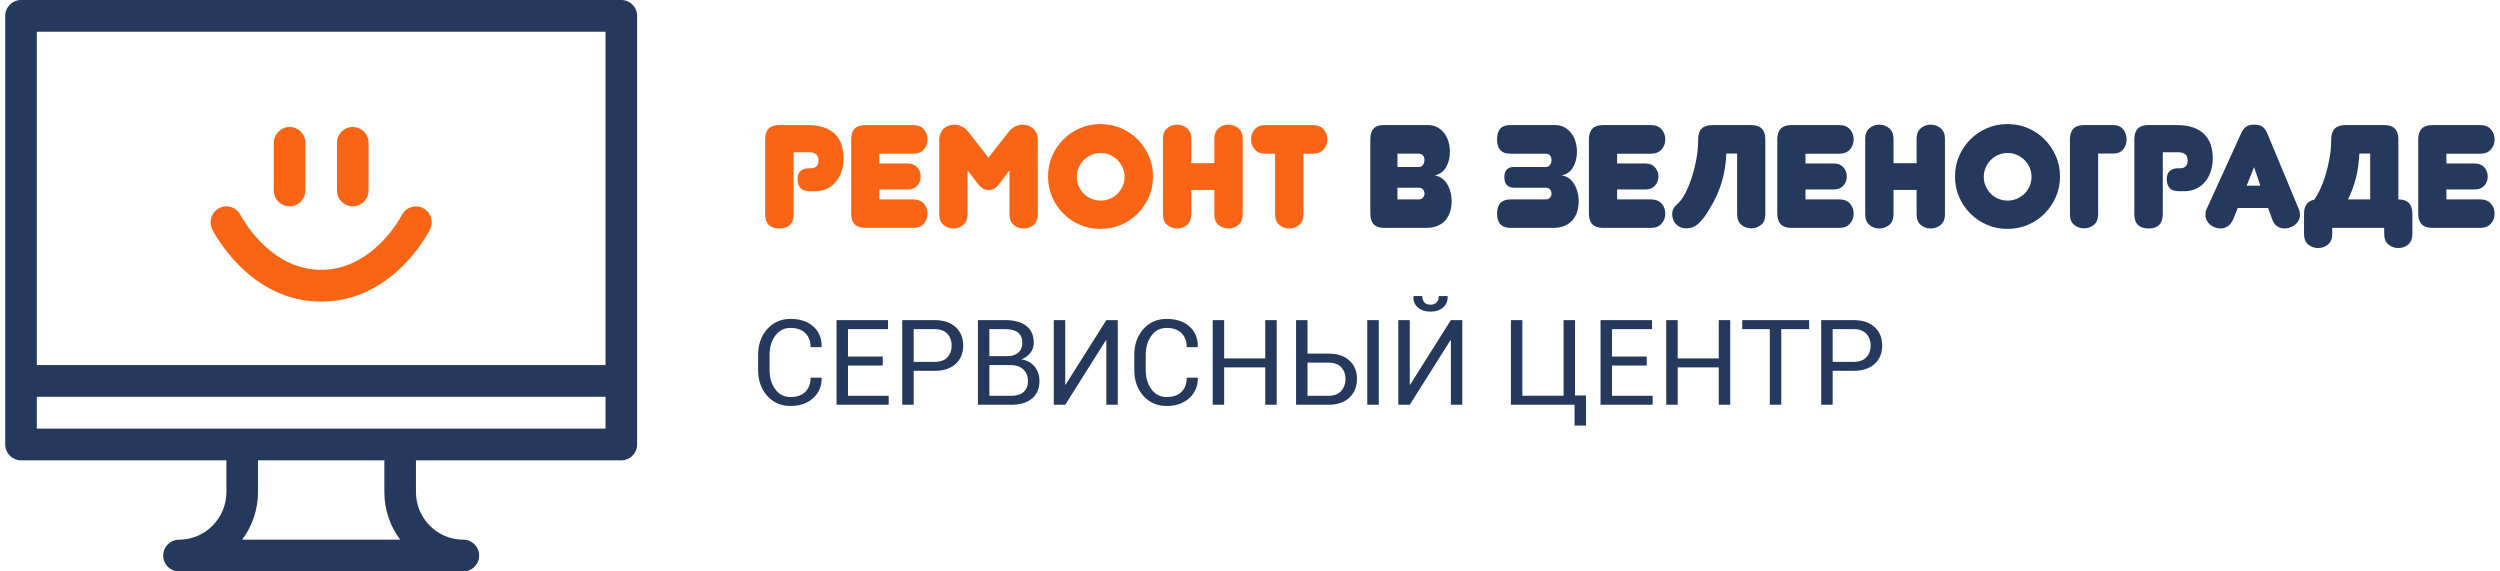
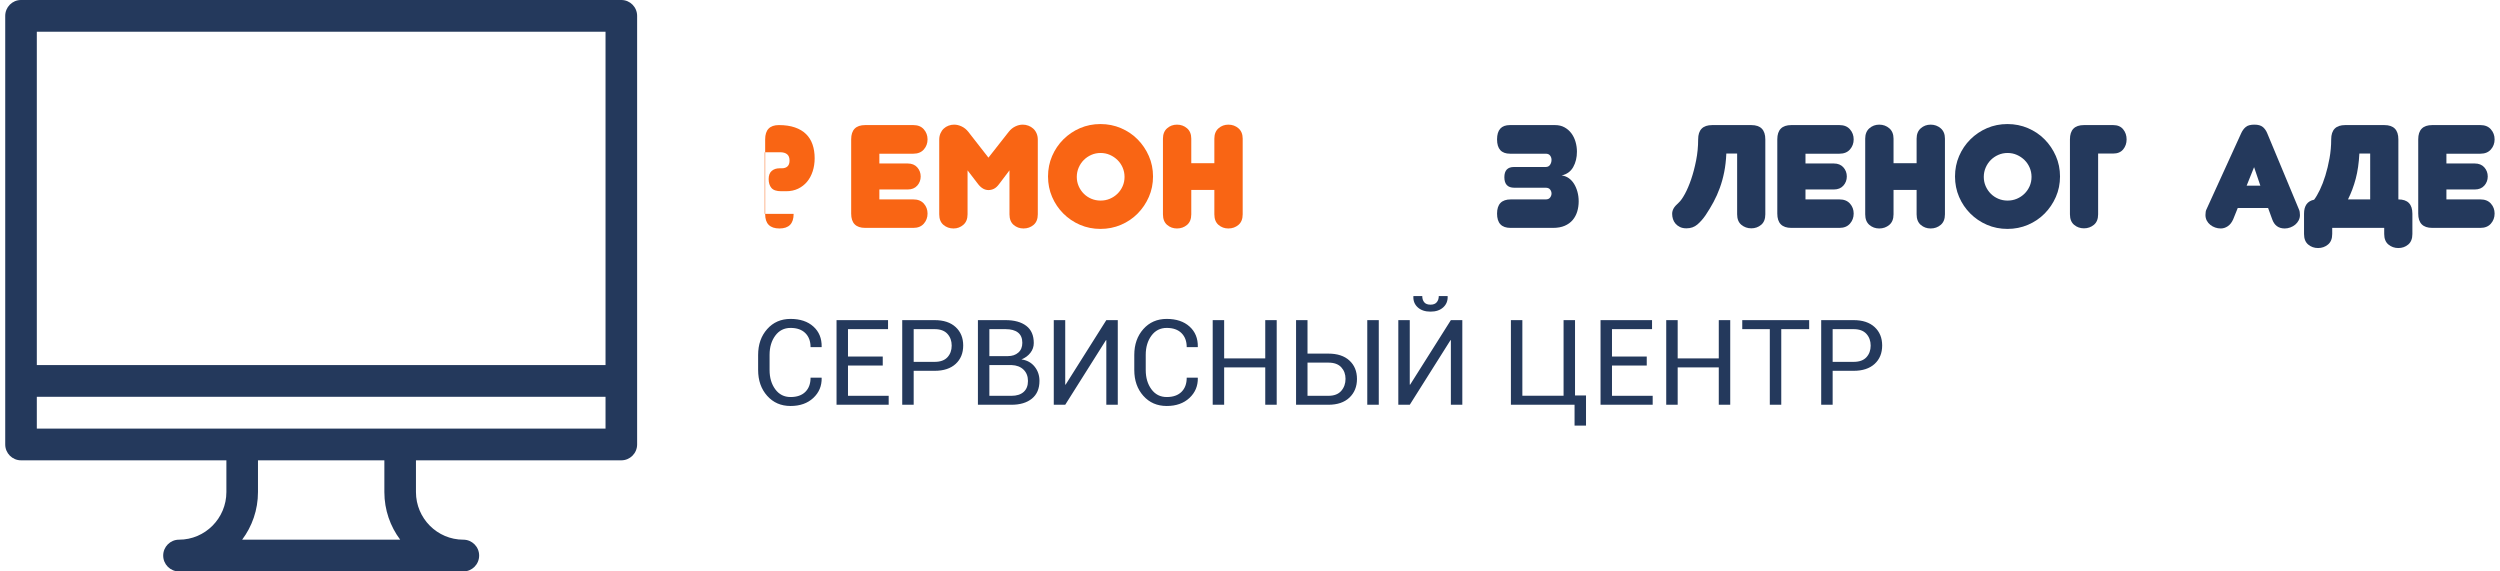
<svg xmlns="http://www.w3.org/2000/svg" xml:space="preserve" width="210px" height="48px" version="1.1" style="shape-rendering:geometricPrecision; text-rendering:geometricPrecision; image-rendering:optimizeQuality; fill-rule:evenodd; clip-rule:evenodd" viewBox="0 0 21000000 4799758">
  <defs>
    <style type="text/css">
   
    .fil0 {fill:#24395C}
    .fil1 {fill:#F96514}
    .fil3 {fill:#24395C;fill-rule:nonzero}
    .fil2 {fill:#F96514;fill-rule:nonzero}
   
  </style>
  </defs>
  <g id="Слой_x0020_1">
    <g id="_2082995624240">
      <path id="СЕРВИСНЫЙ-ЦЕНТР" class="fil0" d="M6368244 3107907l0 -126465c0,-87572 25285,-159914 75894,-217061 50646,-57109 116146,-85683 196538,-85683 80429,0 144380,21393 191927,64215 47509,42785 70640,99517 69317,170157l-983 2910 -92259 0c0,-49777 -14665,-89160 -43957,-118149 -29291,-28952 -70640,-43466 -124045,-43466 -53708,0 -96493,21657 -128392,64971 -31900,43276 -47850,96984 -47850,161124l0 127447c0,64782 15950,118792 47850,162106 31899,43276 74684,64933 128392,64933 53405,0 94754,-14400 124045,-43201 29292,-28800 43957,-68599 43957,-119396l92259 0 983 2948c1323,66709 -22148,122534 -70300,167473 -48190,44901 -111838,67389 -190944,67389 -80392,0 -145892,-28497 -196538,-85456 -50609,-56958 -75894,-129223 -75894,-216796l0 0zm658667 291972l0 -710938 432648 0 0 75705 -336458 0 0 229949 292010 0 0 75705 -292010 0 0 254403 341825 0 0 75176 -438015 0zm551780 0l0 -710938 271978 0c75856,0 134855,19540 176997,58583 42143,39081 63233,90521 63233,154320 0,64442 -21090,116033 -63233,154774 -42142,38741 -101141,58130 -176997,58130l-175788 0 0 285131 -96190 0zm96190 -360345l175788 0c48190,0 84133,-12926 107907,-38816 23773,-25890 35641,-58508 35641,-97891 0,-39383 -11943,-72265 -35868,-98647 -23925,-26381 -59831,-39534 -107680,-39534l-175788 0 0 274888zm539572 360345l0 -710938 231915 0c74231,0 132323,16025 174314,48114 41991,32051 63005,80165 63005,144266 0,30615 -9449,58017 -28309,82282 -18898,24265 -43956,42747 -75213,55408 46564,6539 83415,26722 110590,60549 27175,33865 40782,73740 40782,119661 0,65085 -21166,114824 -63459,149142 -42332,34357 -99630,51516 -171895,51516l-281730 0zm96190 -75176l185540 0c43956,0 78048,-10847 102313,-32466 24227,-21657 36359,-52347 36359,-92071 0,-39383 -12359,-71094 -37115,-95207 -24719,-24076 -58092,-36927 -100083,-38552l-6350 0 -180664 0 0 258296zm0 -333509l155757 0c35792,0 64933,-9827 87383,-29557 22489,-19691 33714,-47093 33714,-82243 0,-38439 -12132,-67163 -36397,-86212 -24227,-19049 -59150,-28536 -104732,-28536l-135725 0 0 226548zm541009 408685l0 -710938 96190 0 0 541500 2948 982 342278 -542482 96190 0 0 710938 -96190 0 0 -541991 -2948 -983 -342278 542974 -96190 0zm676279 -291972l0 -126465c0,-87572 25323,-159914 75932,-217061 50608,-57109 116146,-85683 196538,-85683 80391,0 144379,21393 191889,64215 47547,42785 70640,99517 69355,170157l-983 2910 -92297 0c0,-49777 -14627,-89160 -43957,-118149 -29291,-28952 -70640,-43466 -124007,-43466 -53708,0 -96531,21657 -128430,64971 -31900,43276 -47850,96984 -47850,161124l0 127447c0,64782 15950,118792 47850,162106 31899,43276 74722,64933 128430,64933 53367,0 94716,-14400 124007,-43201 29330,-28800 43957,-68599 43957,-119396l92297 0 983 2948c1285,66709 -22148,122534 -70338,167473 -48152,44901 -111800,67389 -190906,67389 -80392,0 -145930,-28497 -196538,-85456 -50609,-56958 -75932,-129223 -75932,-216796l0 0zm658704 291972l0 -710938 96191 0 0 321302 345226 0 0 -321302 96190 0 0 710938 -96190 0 0 -313969 -345226 0 0 313969 -96191 0zm700205 0l0 -710938 96190 0 0 281276 175296 0c75856,0 134856,19427 176998,58319 42180,38929 63232,90445 63232,154547 0,64479 -21165,116713 -63459,156739 -42331,40063 -101255,60057 -176771,60057l-271486 0zm96190 -75176l175296 0c47850,0 83831,-13757 107907,-41273 24076,-27515 36133,-61267 36133,-101330 0,-38741 -11943,-71094 -35868,-97135 -23925,-26079 -59982,-39081 -108172,-39081l-175296 0 0 278819zm501965 75176l0 -710938 96682 0 0 710938 -96682 0zm260753 0l0 -710938 96190 0 0 541500 2910 982 342317 -542482 96190 0 0 710938 -96190 0 0 -541991 -2949 -983 -342278 542974 -96190 0zm126465 -910159l982 -2911 73702 0c0,21468 5556,38892 16630,52234 11036,13342 28649,20032 52725,20032 23434,0 40857,-6766 52234,-20297 11414,-13493 17084,-30841 17084,-51969l73739 0 983 2911c1285,37758 -11226,68523 -37607,92297 -26344,23773 -61834,35641 -106433,35641 -44939,0 -80580,-11868 -106924,-35641 -26381,-23774 -38741,-54539 -37115,-92297l0 0zm819336 910159l0 -710938 96190 0 0 635271 346209 0 0 -635271 96190 0 0 632814 92260 0 0 253421 -96190 0 0 -175297 -534659 0zm752929 0l0 -710938 432648 0 0 75705 -336458 0 0 229949 292010 0 0 75705 -292010 0 0 254403 341825 0 0 75176 -438015 0zm551780 0l0 -710938 96190 0 0 321302 345227 0 0 -321302 96190 0 0 710938 -96190 0 0 -313969 -345227 0 0 313969 -96190 0zm638673 -635233l0 -75705 562023 0 0 75705 -234372 0 0 635233 -96190 0 0 -635233 -231461 0zm663089 635233l0 -710938 271978 0c75856,0 134855,19540 176997,58583 42180,39081 63233,90521 63233,154320 0,64442 -21053,116033 -63233,154774 -42142,38741 -101141,58130 -176997,58130l-175788 0 0 285131 -96190 0zm96190 -360345l175788 0c48189,0 84171,-12926 107907,-38816 23773,-25890 35641,-58508 35641,-97891 0,-39383 -11943,-72265 -35868,-98647 -23925,-26381 -59831,-39534 -107680,-39534l-175788 0 0 274888z" />
      <g id="noun_128895_cc-copy">
        <path id="Shape" class="fil0" d="M5219140 -151l-5042596 0c-73324,0 -132701,59679 -132701,133343l0 3600046c0,73664 59377,133343 132701,133343l1725074 0 0 266649c0,220576 -178547,399992 -398103,399992 -73286,0 -132701,59680 -132701,133344 0,73664 59415,133343 132701,133343l2388616 0c73286,0 132701,-59679 132701,-133343 0,-73664 -59415,-133344 -132701,-133344 -219556,0 -398103,-179416 -398103,-399992l0 -266649 1725112 0c73286,0 132701,-59679 132701,-133343l0 -3600046c0,-73664 -59415,-133343 -132701,-133343l0 0zm-3185124 4533373c83453,-111497 133003,-250018 133003,-399992l0 -266649 1061608 0 0 266649c0,149974 49588,288495 133003,399992l-1327614 0 0 0zm3052423 -933328l-4777194 0 0 -266687 4777194 0 0 266687 0 0zm0 -533336l-4777194 0 0 -2800022 4777194 0 0 2800022 0 0z" />
-         <path id="Path" class="fil1" d="M2697823 2533222c605866,0 902563,-582243 914884,-607037 32693,-65727 6236,-145514 -59075,-178509 -65235,-33147 -144947,-6615 -178093,58848 -2306,4611 -237622,460012 -677716,460012 -440094,0 -675372,-455401 -677489,-459634 -32807,-65841 -112442,-92411 -178056,-59604 -65500,32957 -92070,113009 -59339,178887 12321,24794 309018,607037 914884,607037zm265402 -800022c73323,0 132701,-59680 132701,-133344l0 -399992c0,-73664 -59378,-133343 -132701,-133343 -73286,0 -132701,59679 -132701,133343l0 399992c0,73664 59415,133344 132701,133344zm-530804 0c73324,0 132701,-59680 132701,-133344l0 -399992c0,-73664 -59377,-133343 -132701,-133343 -73286,0 -132701,59679 -132701,133343l0 399992c0,73664 59415,133344 132701,133344z" />
      </g>
    </g>
-     <path class="fil2" d="M6666528 1796356c0,81790 -39648,122685 -118981,122685 -80127,0 -120190,-40063 -120190,-120228l0 -628052c0,-80127 38438,-120190 115277,-120190l242913 0c51516,0 96266,6538 134288,19616 38023,13077 69318,31673 93847,55824 24530,24114 42747,53330 54577,87686 11868,34357 17802,72795 17802,115315 0,39270 -5518,75856 -16555,109797 -11036,33940 -26797,63156 -47244,87686 -20448,24529 -45393,43956 -74798,58281 -29443,14287 -62968,21468 -100612,21468l-41689 0c-39270,0 -66672,-9222 -82206,-27591 -15534,-18407 -23282,-43163 -23282,-74231 0,-31068 8580,-53972 25739,-68675 17197,-14740 38854,-22110 65009,-22110l19653 0c20448,0 36360,-5292 47812,-15950 11452,-10621 17197,-26986 17197,-49059 0,-24529 -6954,-42293 -20863,-53368 -13909,-11036 -33525,-16554 -58886,-16554l-128808 0 0 517650z" />
+     <path class="fil2" d="M6666528 1796356c0,81790 -39648,122685 -118981,122685 -80127,0 -120190,-40063 -120190,-120228l0 -628052c0,-80127 38438,-120190 115277,-120190c51516,0 96266,6538 134288,19616 38023,13077 69318,31673 93847,55824 24530,24114 42747,53330 54577,87686 11868,34357 17802,72795 17802,115315 0,39270 -5518,75856 -16555,109797 -11036,33940 -26797,63156 -47244,87686 -20448,24529 -45393,43956 -74798,58281 -29443,14287 -62968,21468 -100612,21468l-41689 0c-39270,0 -66672,-9222 -82206,-27591 -15534,-18407 -23282,-43163 -23282,-74231 0,-31068 8580,-53972 25739,-68675 17197,-14740 38854,-22110 65009,-22110l19653 0c20448,0 36360,-5292 47812,-15950 11452,-10621 17197,-26986 17197,-49059 0,-24529 -6954,-42293 -20863,-53368 -13909,-11036 -33525,-16554 -58886,-16554l-128808 0 0 517650z" />
    <path id="1" class="fil2" d="M7267594 1914128c-78502,0 -117772,-40063 -117772,-120228l0 -623139c0,-80127 39270,-120190 117772,-120190l404792 0c37607,0 66861,11830 87724,35566 20826,23697 31257,51931 31257,84624 0,32731 -10431,60927 -31257,84663 -20863,23698 -50117,35565 -87724,35565l-285811 0 0 82168 237962 0c34356,0 61154,10848 80354,32505 19238,21695 28838,47244 28838,76687 0,29443 -9600,54993 -28838,76650 -19200,21695 -45998,32505 -80354,32505l-237962 0 0 83415 285811 0c37607,0 66861,11679 87724,34961 20826,23320 31257,51326 31257,84020 0,32731 -10431,60927 -31257,84662 -20863,23698 -50117,35566 -87724,35566l-404792 0z" />
    <path id="2" class="fil2" d="M8302895 1596417c-31899,0 -60927,-16744 -87081,-50268l-88329 -115315 0 369226c0,38439 -11868,67882 -35566,88291 -23735,20448 -51137,30690 -82205,30690 -32694,0 -60927,-10015 -84625,-30047 -23736,-20032 -35566,-49702 -35566,-88934l0 -626842c0,-19616 3477,-37418 10432,-53368 6916,-15949 16138,-29216 27591,-39836 11452,-10659 24718,-18823 39874,-24530 15118,-5745 30841,-8617 47207,-8617 21279,0 42520,5140 63799,15345 21241,10205 39648,25134 55182,44788l169287 217099 170497 -217099c15534,-19654 33751,-34583 54577,-44788 20863,-10205 41915,-15345 63194,-15345 16366,0 32089,2872 47207,8617 15156,5707 28649,13871 40479,24530 11868,10620 21280,23887 28234,39836 6954,15950 10432,33752 10432,53368l0 626842c0,39232 -11868,68902 -35566,88934 -23736,20032 -51932,30047 -84663,30047 -31899,0 -59490,-10015 -82810,-30047 -23282,-20032 -34924,-49702 -34924,-88934l0 -369226 -87119 115315c-13909,18784 -28195,31861 -42936,39232 -14702,7370 -30236,11036 -46602,11036z" />
    <path id="3" class="fil2" d="M8803386 1482349c0,-61342 11453,-118565 34319,-171744 22904,-53140 54388,-99780 94489,-139844 40064,-40063 86666,-71547 139807,-94451 53179,-22905 110401,-34357 171744,-34357 61342,0 118792,11452 172348,34357 53557,22904 100197,54388 139845,94451 39647,40064 71131,86704 94451,139844 23320,53179 34961,110402 34961,171744 0,61343 -11641,118566 -34961,171744 -23320,53141 -54804,99743 -94451,139807 -39648,40101 -86288,71585 -139845,94451 -53556,22905 -111006,34357 -172348,34357 -61343,0 -118565,-11452 -171744,-34357 -53141,-22866 -99743,-54350 -139807,-94451 -40101,-40064 -71585,-86666 -94489,-139807 -22866,-53178 -34319,-110401 -34319,-171744zm241629 3667c0,27817 5329,53783 15950,77897 10658,24113 24945,45203 42936,63194 17990,17991 39043,32089 63194,42294 24114,10242 50079,15345 77897,15345 27780,0 53746,-5103 77859,-15345 24152,-10205 45393,-24303 63800,-42294 18406,-17991 32920,-39081 43540,-63194 10659,-24114 15950,-50080 15950,-77897 0,-27780 -5291,-53973 -15950,-78502 -10620,-24530 -25134,-45809 -43540,-63799 -18407,-17991 -39648,-32278 -63800,-42899 -24113,-10658 -50079,-15949 -77859,-15949 -27818,0 -53783,5291 -77897,15949 -24151,10621 -45204,24908 -63194,42899 -17991,17990 -32278,39269 -42936,63799 -10621,24529 -15950,50722 -15950,78502z" />
    <path id="4" class="fil2" d="M10438544 1800060c0,39232 -11868,68902 -35603,88934 -23698,20032 -51894,30047 -84625,30047 -31900,0 -59491,-10015 -82811,-30047 -23282,-20032 -34961,-49702 -34961,-88934l0 -204853 -193816 0 0 204853c0,39232 -11830,68902 -35566,88934 -23698,20032 -51932,30047 -84625,30047 -31899,0 -59490,-10015 -82810,-30047 -23283,-20032 -34961,-49702 -34961,-88934l0 -635422c0,-37606 11678,-66634 34961,-87081 23320,-20448 50911,-30690 82810,-30690 32693,0 60927,10242 84625,30690 23736,20447 35566,49475 35566,87081l0 206063 193816 0 0 -206063c0,-37606 11679,-66634 34961,-87081 23320,-20448 50911,-30690 82811,-30690 32731,0 60927,10242 84625,30690 23735,20447 35603,49475 35603,87081l0 635422z" />
-     <path id="5" class="fil2" d="M10948825 1800060c0,39232 -11868,68902 -35604,88934 -23698,20032 -51894,30047 -84625,30047 -31899,0 -59490,-10015 -82810,-30047 -23282,-20032 -34961,-49702 -34961,-88934l0 -509071 -83416 0c-37606,0 -66822,-11867 -87686,-35565 -20863,-23736 -31295,-51932 -31295,-84663 0,-32693 10432,-60927 31295,-84624 20864,-23736 50080,-35566 87686,-35566l402374 0c37607,0 67050,11830 88291,35566 21279,23697 31900,51931 31900,84624 0,32731 -10621,60927 -31900,84663 -21241,23698 -50684,35565 -88291,35565l-80958 0 0 509071z" />
-     <path id="6" class="fil3" d="M11738756 1290989l0 111611 177867 0c16365,0 28649,-6123 36813,-18406 8164,-12246 12245,-26155 12245,-41689 0,-13077 -3855,-24945 -11641,-35566 -7748,-10658 -20220,-15950 -37417,-15950l-177867 0zm0 285812l0 98118 177867 0c17197,0 29669,-5292 37417,-15950 7786,-10621 11641,-21657 11641,-33109 0,-12246 -3855,-23509 -11641,-33714 -7748,-10243 -20220,-15345 -37417,-15345l-177867 0zm-228135 -406040c0,-80127 35981,-120190 107944,-120190l376559 0c30275,0 56845,6312 79749,19011 22905,12662 42105,29443 57639,50268 15534,20864 27213,44788 34961,71774 7786,26987 11679,54389 11679,82168 0,49097 -10432,92222 -31295,129413 -20863,37229 -53368,60738 -97513,70565 22073,2456 41915,9789 59490,22072 17575,12246 32505,28196 44788,47850 12246,19616 21846,42104 28801,67465 6954,25323 10431,51932 10431,79712 0,30274 -4082,58885 -12245,85871 -8202,26987 -20864,50722 -38061,71132 -17159,20448 -39458,36624 -66823,48454 -27402,11868 -59906,17802 -97550,17802l-354487 0c-76045,0 -114067,-40479 -114067,-121438l0 -621929z" />
    <path id="7" class="fil3" d="M12575327 1793900c0,-79296 38438,-118981 115315,-118981l293144 0c17197,0 29669,-5292 37417,-15950 7786,-10621 11642,-21657 11642,-33109 0,-12246 -3856,-23509 -11642,-33714 -7748,-10243 -20220,-15345 -37417,-15345l-263739 0c-55598,0 -83415,-29443 -83415,-88329 0,-57222 27024,-85872 80996,-85872l266158 0c16365,0 28649,-6123 36813,-18406 8164,-12246 12246,-26155 12246,-41689 0,-13077 -3856,-24945 -11642,-35566 -7748,-10658 -20220,-15950 -37417,-15950l-299305 0c-72757,0 -109154,-40063 -109154,-120228 0,-80127 35981,-120190 107945,-120190l379015 0c30275,0 56845,6312 79749,19011 22905,12662 42105,29443 57639,50268 15534,20864 27213,44788 34961,71774 7786,26987 11679,54389 11679,82168 0,49097 -10432,92222 -31295,129413 -20863,37229 -53368,60738 -97513,70565 22073,2456 41915,9789 59491,22072 17575,12246 32504,28196 44787,47850 12246,19616 21846,42104 28801,67465 6954,25323 10431,51932 10431,79712 0,30274 -4081,58885 -12245,85871 -8202,26987 -20864,50722 -38061,71132 -17159,20448 -39458,36624 -66823,48454 -27401,11868 -59906,17802 -97550,17802l-358153 0c-75251,0 -112858,-40063 -112858,-120228z" />
-     <path id="8" class="fil3" d="M13464661 1914128c-78502,0 -117772,-40063 -117772,-120228l0 -623139c0,-80127 39270,-120190 117772,-120190l404792 0c37607,0 66861,11830 87724,35566 20826,23697 31257,51931 31257,84624 0,32731 -10431,60927 -31257,84663 -20863,23698 -50117,35565 -87724,35565l-285811 0 0 82168 237962 0c34356,0 61154,10848 80354,32505 19238,21695 28838,47244 28838,76687 0,29443 -9600,54993 -28838,76650 -19200,21695 -45998,32505 -80354,32505l-237962 0 0 83415 285811 0c37607,0 66861,11679 87724,34961 20826,23320 31257,51326 31257,84020 0,32731 -10431,60927 -31257,84662 -20863,23698 -50117,35566 -87724,35566l-404792 0z" />
    <path id="9" class="fil3" d="M14710938 1050571c78502,0 117772,40063 117772,120190l0 629299c0,39232 -11641,68675 -34961,88291 -23320,19654 -50911,29443 -82811,29443 -31900,0 -59679,-9789 -83415,-29443 -23698,-19616 -35566,-49059 -35566,-88291l0 -510318 -90785 0c-2419,56429 -8353,108172 -17764,155190 -9411,47018 -21695,91390 -36813,133078 -15119,41727 -32694,81186 -52725,118377 -20032,37229 -42332,74231 -66861,111006 -21279,31106 -44372,57260 -69318,78539 -24945,21242 -55408,31862 -91390,31862 -21241,0 -39458,-3666 -54577,-11036 -15118,-7332 -27591,-16744 -37418,-28196 -9826,-11452 -16970,-24340 -21468,-38665 -4497,-14287 -6727,-28800 -6727,-43541 0,-15534 3855,-30463 11641,-44750 7786,-14324 22299,-30879 43541,-49701 15534,-13909 32731,-38023 51515,-72379 18823,-34319 36398,-75440 52763,-123252 16366,-47849 30237,-100612 41689,-158251 11452,-57638 17197,-116751 17197,-177262 0,-80127 39232,-120190 117734,-120190l328747 0z" />
    <path id="10" class="fil3" d="M15047056 1914128c-78502,0 -117772,-40063 -117772,-120228l0 -623139c0,-80127 39270,-120190 117772,-120190l404792 0c37607,0 66861,11830 87724,35566 20826,23697 31257,51931 31257,84624 0,32731 -10431,60927 -31257,84663 -20863,23698 -50117,35565 -87724,35565l-285811 0 0 82168 237962 0c34356,0 61153,10848 80354,32505 19238,21695 28838,47244 28838,76687 0,29443 -9600,54993 -28838,76650 -19201,21695 -45998,32505 -80354,32505l-237962 0 0 83415 285811 0c37607,0 66861,11679 87724,34961 20826,23320 31257,51326 31257,84020 0,32731 -10431,60927 -31257,84662 -20863,23698 -50117,35566 -87724,35566l-404792 0z" />
    <path id="11" class="fil3" d="M16337516 1800060c0,39232 -11868,68902 -35604,88934 -23697,20032 -51893,30047 -84624,30047 -31900,0 -59491,-10015 -82811,-30047 -23282,-20032 -34961,-49702 -34961,-88934l0 -204853 -193816 0 0 204853c0,39232 -11830,68902 -35566,88934 -23698,20032 -51932,30047 -84625,30047 -31900,0 -59490,-10015 -82810,-30047 -23283,-20032 -34961,-49702 -34961,-88934l0 -635422c0,-37606 11678,-66634 34961,-87081 23320,-20448 50910,-30690 82810,-30690 32693,0 60927,10242 84625,30690 23736,20447 35566,49475 35566,87081l0 206063 193816 0 0 -206063c0,-37606 11679,-66634 34961,-87081 23320,-20448 50911,-30690 82811,-30690 32731,0 60927,10242 84624,30690 23736,20447 35604,49475 35604,87081l0 635422z" />
    <path id="12" class="fil3" d="M16422141 1482349c0,-61342 11452,-118565 34318,-171744 22905,-53140 54388,-99780 94490,-139844 40063,-40063 86665,-71547 139806,-94451 53179,-22905 110402,-34357 171744,-34357 61343,0 118792,11452 172349,34357 53556,22904 100196,54388 139844,94451 39648,40064 71132,86704 94452,139844 23320,53179 34961,110402 34961,171744 0,61343 -11641,118566 -34961,171744 -23320,53141 -54804,99743 -94452,139807 -39648,40101 -86288,71585 -139844,94451 -53557,22905 -111006,34357 -172349,34357 -61342,0 -118565,-11452 -171744,-34357 -53141,-22866 -99743,-54350 -139806,-94451 -40102,-40064 -71585,-86666 -94490,-139807 -22866,-53178 -34318,-110401 -34318,-171744zm241628 3667c0,27817 5329,53783 15950,77897 10658,24113 24945,45203 42936,63194 17991,17991 39043,32089 63194,42294 24114,10242 50080,15345 77897,15345 27780,0 53746,-5103 77860,-15345 24151,-10205 45392,-24303 63799,-42294 18406,-17991 32920,-39081 43540,-63194 10659,-24114 15950,-50080 15950,-77897 0,-27780 -5291,-53973 -15950,-78502 -10620,-24530 -25134,-45809 -43540,-63799 -18407,-17991 -39648,-32278 -63799,-42899 -24114,-10658 -50080,-15949 -77860,-15949 -27817,0 -53783,5291 -77897,15949 -24151,10621 -45203,24908 -63194,42899 -17991,17990 -32278,39269 -42936,63799 -10621,24529 -15950,50722 -15950,78502z" />
    <path id="13" class="fil3" d="M17750624 1050571c36813,0 64819,11830 84020,35566 19238,23697 28838,51931 28838,84624 0,32731 -9600,60738 -28838,84020 -19201,23320 -47207,34961 -84020,34961l-126352 0 0 510318c0,39232 -11867,68675 -35565,88291 -23736,19654 -51516,29443 -83416,29443 -31899,0 -59490,-9789 -82810,-29443 -23282,-19616 -34961,-49059 -34961,-88291l0 -629299c0,-80127 39270,-120190 117771,-120190l245333 0z" />
-     <path id="14" class="fil3" d="M18167662 1796356c0,81790 -39648,122685 -118981,122685 -80127,0 -120191,-40063 -120191,-120228l0 -628052c0,-80127 38439,-120190 115277,-120190l242914 0c51515,0 96266,6538 134288,19616 38023,13077 69317,31673 93847,55824 24529,24114 42747,53330 54577,87686 11868,34357 17802,72795 17802,115315 0,39270 -5518,75856 -16555,109797 -11036,33940 -26797,63156 -47244,87686 -20448,24529 -45393,43956 -74798,58281 -29443,14287 -62968,21468 -100613,21468l-41688 0c-39270,0 -66672,-9222 -82206,-27591 -15534,-18407 -23282,-43163 -23282,-74231 0,-31068 8579,-53972 25739,-68675 17197,-14740 38854,-22110 65008,-22110l19654 0c20448,0 36360,-5292 47812,-15950 11452,-10621 17197,-26986 17197,-49059 0,-24529 -6955,-42293 -20863,-53368 -13909,-11036 -33525,-16554 -58886,-16554l-128808 0 0 517650z" />
    <path id="15" class="fil3" d="M18871759 1559642l115315 0 -52725 -155794 -62590 155794zm180324 187656l-255122 0 -38022 94451c-11452,26193 -26609,45582 -45393,58281 -18822,12662 -38438,19011 -58886,19011 -16365,0 -32088,-2645 -47244,-7974 -15119,-5330 -28801,-12889 -41084,-22716 -12246,-9789 -22073,-21657 -29443,-35565 -7333,-13909 -11037,-29443 -11037,-46603 0,-21279 2873,-37228 8580,-47849l291972 -640298c9789,-21279 22489,-38438 38023,-51515 15534,-13116 39647,-19654 72379,-19654 31068,0 54577,6538 70526,19654 15950,13077 28423,30652 37418,52725l266158 639088c5745,11452 8617,27402 8617,47849 0,16366 -3704,31484 -11074,45393 -7332,13909 -16932,25739 -28800,35566 -11868,9827 -25550,17575 -41084,23320 -15572,5707 -31106,8579 -46640,8579 -52309,0 -87497,-25776 -105488,-77292l-34356 -94451z" />
    <path id="16" class="fil3" d="M19590596 1914128l0 51516c0,39269 -11867,68712 -35565,88328 -23736,19616 -51516,29443 -83416,29443 -31899,0 -59490,-9827 -82810,-29443 -23282,-19616 -34961,-49059 -34961,-88328l0 -170497c0,-67050 28233,-106319 84662,-117772 15534,-20447 31673,-48038 48454,-82810 16744,-34734 32089,-74609 45998,-119586 13871,-44977 25550,-93431 34961,-145362 9373,-51932 14098,-104883 14098,-158856 0,-80127 39232,-120190 117734,-120190l328747 0c78540,0 117772,40063 117772,120190l0 504158c78501,0 117771,40063 117771,120228l0 170497c0,39269 -11679,68712 -34961,88328 -23320,19616 -50911,29443 -82810,29443 -31900,0 -59680,-9827 -83416,-29443 -23698,-19616 -35565,-49059 -35565,-88328l0 -51516 -436693 0zm318921 -624386l-90748 0c-4119,79334 -14324,149860 -30690,211619 -16328,61720 -38022,119585 -65008,173558l186446 0 0 -385177z" />
    <path id="17" class="fil3" d="M20430872 1914128c-78502,0 -117772,-40063 -117772,-120228l0 -623139c0,-80127 39270,-120190 117772,-120190l404792 0c37607,0 66861,11830 87724,35566 20825,23697 31257,51931 31257,84624 0,32731 -10432,60927 -31257,84663 -20863,23698 -50117,35565 -87724,35565l-285811 0 0 82168 237962 0c34356,0 61153,10848 80353,32505 19238,21695 28839,47244 28839,76687 0,29443 -9601,54993 -28839,76650 -19200,21695 -45997,32505 -80353,32505l-237962 0 0 83415 285811 0c37607,0 66861,11679 87724,34961 20825,23320 31257,51326 31257,84020 0,32731 -10432,60927 -31257,84662 -20863,23698 -50117,35566 -87724,35566l-404792 0z" />
  </g>
</svg>